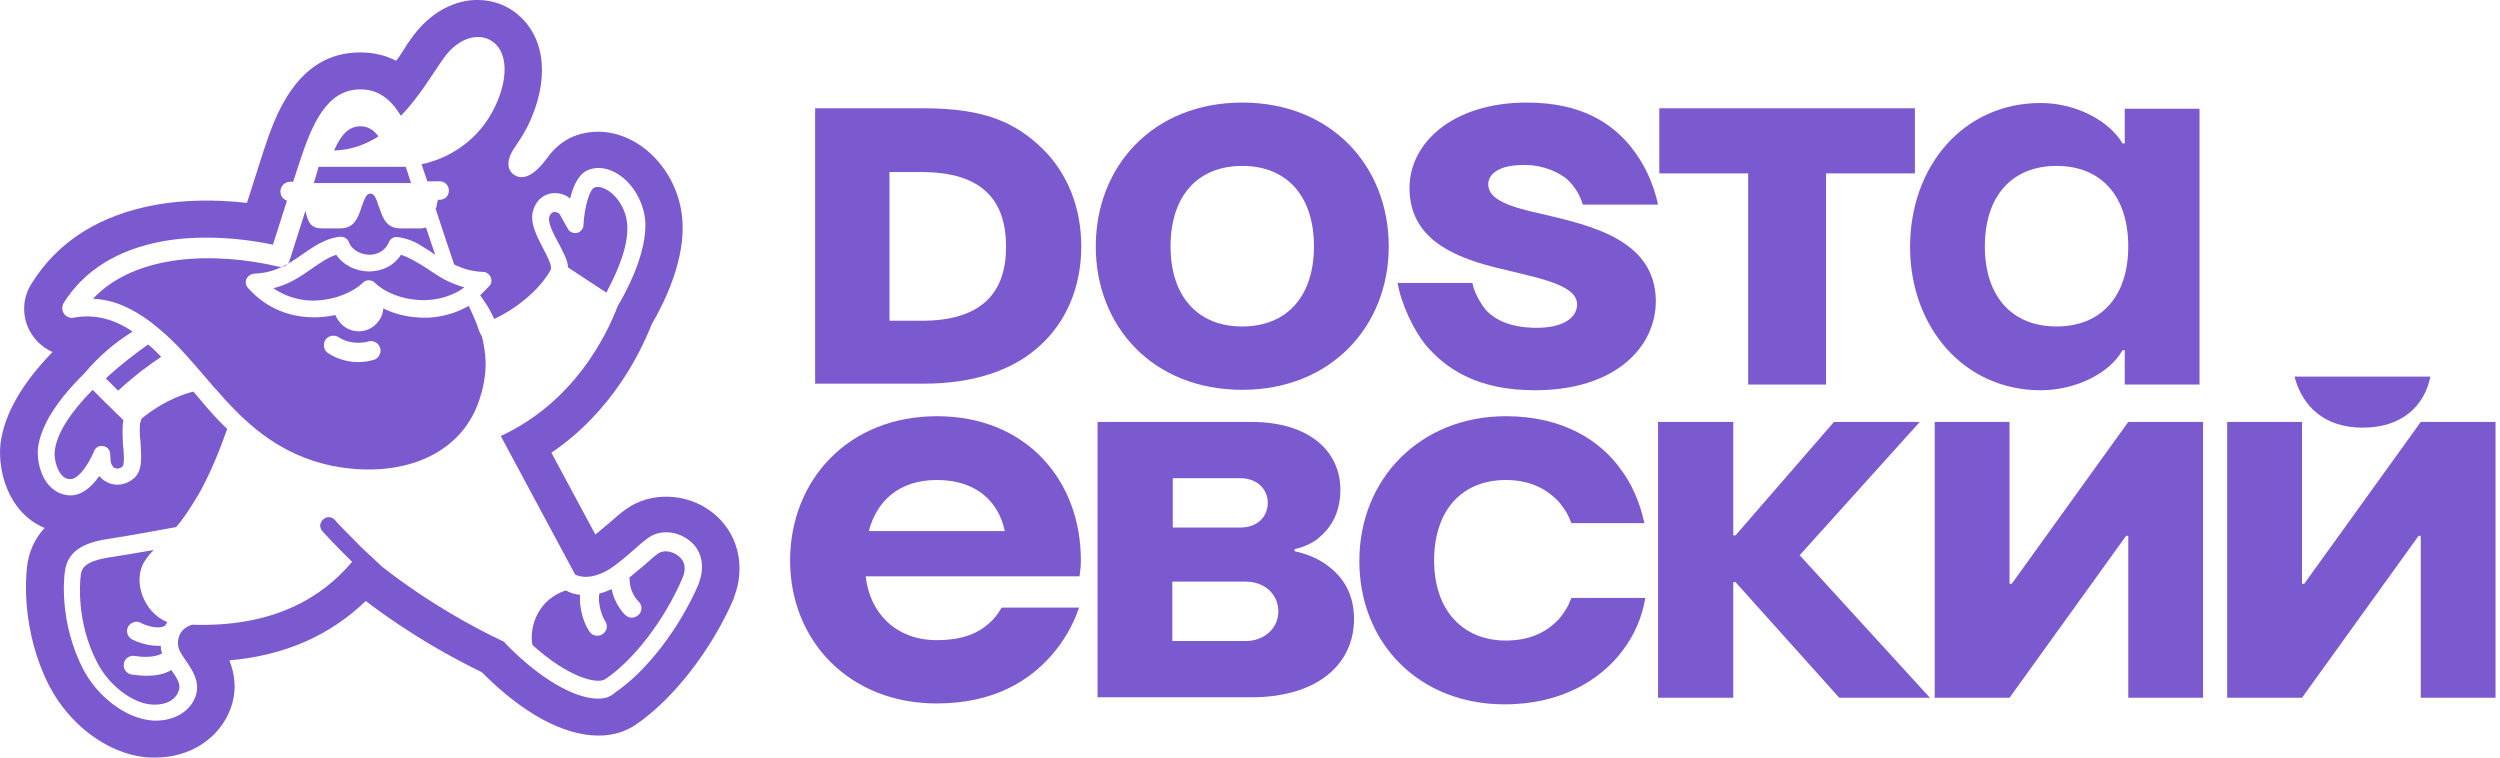
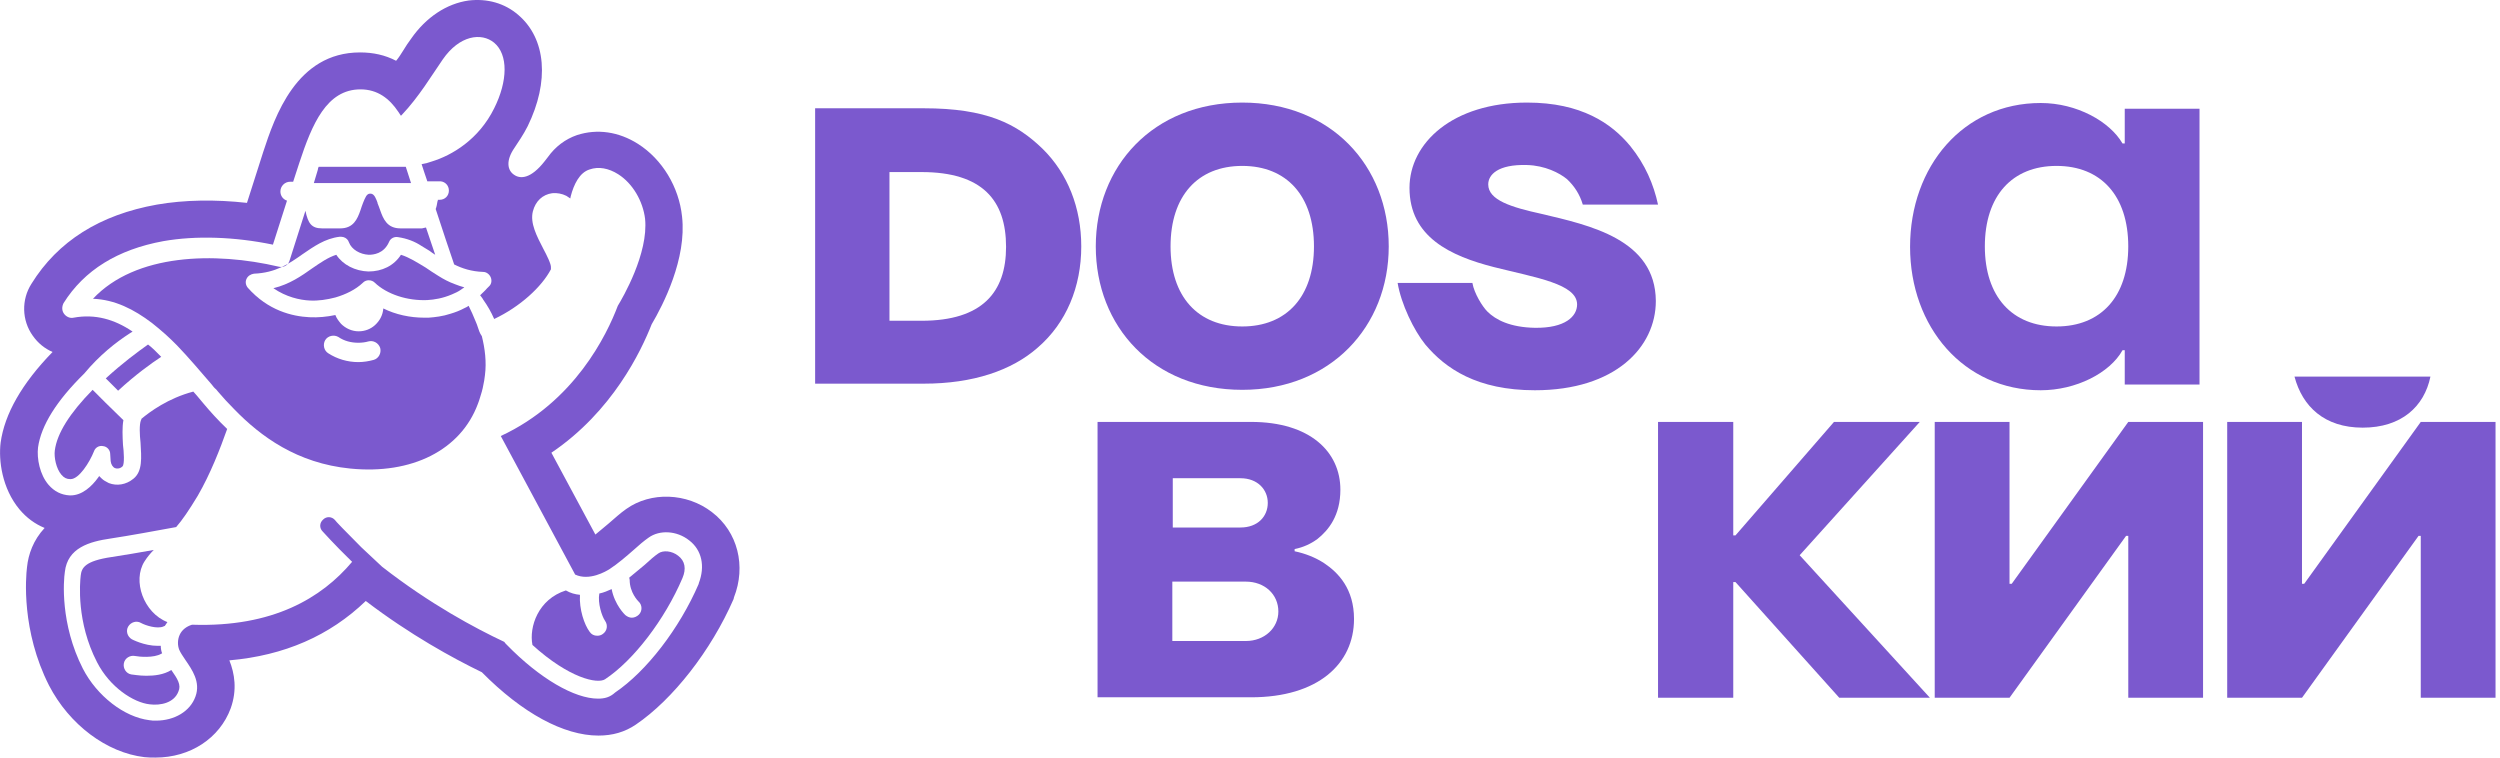
<svg xmlns="http://www.w3.org/2000/svg" width="99" height="30" viewBox="0 0 99 30" fill="none">
  <g clip-path="url(#clip0_230_59)">
    <path d="M36.495 12.702C38.899 12.702 39.84 11.57 39.84 9.776C39.84 7.929 38.899 6.814 36.495 6.814H35.223V12.702H36.495ZM32.279 4.288H36.582C39.073 4.288 40.258 4.898 41.285 5.891C42.278 6.866 42.818 8.225 42.818 9.758C42.818 11.361 42.226 12.789 41.094 13.765C40.066 14.671 38.533 15.193 36.582 15.193H32.279V4.288Z" fill="#7B59CE" />
    <path d="M49.193 12.928C50.953 12.928 52.033 11.744 52.033 9.758C52.033 7.755 50.953 6.57 49.193 6.57C47.434 6.57 46.354 7.755 46.354 9.758C46.354 11.744 47.434 12.928 49.193 12.928ZM49.193 4.062C52.712 4.062 54.994 6.57 54.994 9.758C54.994 12.928 52.695 15.437 49.193 15.437C45.657 15.437 43.393 12.928 43.393 9.758C43.393 6.588 45.657 4.062 49.193 4.062Z" fill="#7B59CE" />
-     <path d="M65.709 4.288H75.83V6.866H72.311V15.228H69.228V6.866H65.709V4.288Z" fill="#7B59CE" />
    <path d="M49.333 25.384C50.082 25.384 50.623 24.861 50.623 24.216C50.623 23.537 50.082 23.032 49.333 23.032H46.424V25.384H49.333ZM49.124 20.889C49.804 20.889 50.204 20.454 50.204 19.914C50.204 19.391 49.804 18.938 49.124 18.938H46.442V20.889H49.124ZM43.463 16.708H49.542C51.877 16.708 53.079 17.893 53.079 19.391C53.079 20.419 52.608 20.994 52.173 21.342C51.911 21.534 51.615 21.673 51.267 21.743V21.83C51.685 21.917 52.086 22.074 52.434 22.3C53.009 22.683 53.619 23.328 53.619 24.512C53.619 26.289 52.19 27.613 49.542 27.613H43.463V16.708Z" fill="#7B59CE" />
-     <path d="M59.631 16.482C61.93 16.482 63.376 17.475 64.16 18.555C64.63 19.165 64.944 19.914 65.118 20.715H62.227C62.105 20.384 61.948 20.123 61.721 19.862C61.321 19.444 60.694 19.008 59.631 19.008C57.906 19.008 56.791 20.192 56.791 22.196C56.791 24.164 57.924 25.366 59.631 25.366C60.694 25.366 61.321 24.948 61.721 24.53C61.948 24.269 62.105 24.008 62.227 23.677H65.153C65.031 24.46 64.7 25.192 64.212 25.819C63.394 26.882 61.878 27.892 59.579 27.892C56.199 27.892 53.83 25.471 53.83 22.213C53.83 18.956 56.251 16.482 59.631 16.482Z" fill="#7B59CE" />
    <path d="M65.658 16.708H68.637V21.203H68.724L72.626 16.708H76.023L71.267 21.987L76.424 27.631H72.835L68.724 23.049H68.637V27.631H65.658V16.708Z" fill="#7B59CE" />
    <path d="M76.615 16.708H79.577V23.119H79.664L84.28 16.708H87.241V27.631H84.28V21.22H84.193L79.577 27.631H76.615V16.708Z" fill="#7B59CE" />
    <path d="M96.245 14.914H90.862C91.176 16.099 92.047 16.935 93.563 16.935C95.096 16.935 96.001 16.099 96.245 14.914ZM88.197 16.709H91.159V23.119H91.246L95.862 16.709H98.823V27.631H95.862V21.22H95.775L91.159 27.631H88.197V16.709Z" fill="#7B59CE" />
-     <path d="M39.788 21.029C39.544 19.844 38.638 19.008 37.105 19.008C35.59 19.008 34.719 19.844 34.405 21.029H39.788ZM37.105 16.482C40.642 16.482 42.802 19.025 42.802 22.178C42.802 22.422 42.784 22.596 42.749 22.823H34.283C34.423 24.199 35.416 25.349 37.088 25.349C38.203 25.349 38.76 25.035 39.144 24.704C39.37 24.513 39.527 24.304 39.666 24.06H42.732C42.488 24.774 42.122 25.401 41.617 25.976C40.781 26.917 39.405 27.857 37.088 27.857C33.674 27.857 31.287 25.418 31.287 22.178C31.305 18.991 33.604 16.482 37.105 16.482Z" fill="#7B59CE" />
    <path d="M84.14 4.305V5.682H84.052C83.547 4.811 82.241 4.079 80.812 4.079C77.746 4.079 75.639 6.587 75.639 9.775C75.639 12.946 77.764 15.454 80.812 15.454C82.206 15.454 83.547 14.775 84.052 13.869H84.14V15.228H87.101V4.305H84.14ZM81.439 12.928C79.68 12.928 78.6 11.744 78.6 9.758C78.6 7.755 79.68 6.57 81.439 6.57C83.199 6.57 84.279 7.755 84.279 9.758C84.279 11.744 83.199 12.928 81.439 12.928Z" fill="#7B59CE" />
    <path d="M61.042 8.469C59.857 8.208 58.934 7.929 58.934 7.302C58.934 6.919 59.317 6.501 60.467 6.535C61.181 6.553 61.756 6.849 62.052 7.093C62.331 7.354 62.557 7.685 62.679 8.103H65.658C65.484 7.302 65.153 6.518 64.561 5.786C63.812 4.88 62.627 4.062 60.467 4.062C57.523 4.062 55.816 5.664 55.816 7.441C55.816 9.392 57.453 10.141 59.161 10.577C60.816 10.995 62.453 11.239 62.453 12.057C62.453 12.528 61.983 12.998 60.781 12.981C59.805 12.963 59.23 12.667 58.899 12.336C58.708 12.145 58.377 11.622 58.307 11.204H55.346C55.485 12.04 55.99 13.085 56.443 13.643C57.245 14.601 58.499 15.454 60.781 15.454C63.968 15.454 65.571 13.747 65.571 11.918C65.554 9.479 62.958 8.922 61.042 8.469Z" fill="#7B59CE" />
    <path d="M28.193 20.28C27.2 19.513 25.772 19.461 24.796 20.158C24.57 20.315 24.343 20.524 24.099 20.733C23.925 20.872 23.734 21.046 23.577 21.168L21.835 17.928C24.256 16.291 25.388 13.904 25.806 12.841C26.259 12.075 27.2 10.246 27.009 8.574C26.887 7.406 26.225 6.309 25.267 5.699C24.5 5.212 23.646 5.09 22.845 5.351C22.392 5.508 21.992 5.804 21.695 6.222L21.573 6.379C21.016 7.093 20.598 7.093 20.354 6.919C20.093 6.744 20.023 6.361 20.372 5.856C20.511 5.647 20.737 5.316 20.894 5.002C21.765 3.226 21.626 1.536 20.528 0.595C19.988 0.125 19.291 -0.067 18.56 0.02C17.689 0.142 16.87 0.682 16.278 1.536C16.173 1.675 16.069 1.832 15.964 2.006C15.877 2.146 15.79 2.285 15.686 2.407C15.25 2.18 14.78 2.076 14.257 2.076C11.731 2.076 10.878 4.637 10.425 6.013L9.78 8.034C8.526 7.894 7.307 7.912 6.209 8.103C3.962 8.504 2.29 9.549 1.245 11.239C0.844 11.866 0.861 12.685 1.297 13.294C1.506 13.591 1.767 13.8 2.081 13.939C0.861 15.193 0.182 16.395 0.025 17.527C-0.062 18.224 0.077 19.339 0.774 20.175C1.053 20.506 1.384 20.75 1.767 20.907C1.314 21.395 1.123 21.952 1.07 22.457C1.018 22.858 0.844 24.983 1.941 27.143C2.743 28.694 4.223 29.808 5.721 29.983C5.861 30 6.018 30 6.157 30C7.533 30 8.7 29.234 9.136 28.049C9.397 27.317 9.292 26.673 9.083 26.15C11.261 25.959 13.055 25.175 14.484 23.799C16.243 25.14 17.933 26.063 19.082 26.621C20.685 28.241 22.323 29.129 23.699 29.129C24.256 29.129 24.744 28.99 25.179 28.694C26.643 27.701 28.158 25.767 29.047 23.729C29.047 23.712 29.064 23.694 29.064 23.659C29.552 22.422 29.221 21.064 28.193 20.28ZM23.681 27.666C22.758 27.666 21.382 26.882 20.058 25.523C20.023 25.488 19.988 25.453 19.971 25.419C18.821 24.879 17.027 23.921 15.128 22.44C14.832 22.161 14.553 21.9 14.309 21.673C13.682 21.046 13.264 20.611 13.264 20.593C13.142 20.454 12.933 20.436 12.794 20.576C12.655 20.698 12.637 20.907 12.777 21.046C12.811 21.081 13.229 21.551 13.891 22.196C13.909 22.213 13.926 22.231 13.944 22.248C12.742 23.677 10.808 24.844 7.62 24.739C7.62 24.739 7.62 24.739 7.603 24.739C7.376 24.809 7.202 24.948 7.115 25.14C7.028 25.331 7.028 25.558 7.098 25.732C7.15 25.854 7.237 25.976 7.341 26.133C7.603 26.516 7.951 27.004 7.742 27.579C7.533 28.171 6.906 28.537 6.174 28.537C6.087 28.537 6 28.537 5.913 28.519C4.92 28.397 3.84 27.561 3.283 26.481C2.377 24.704 2.516 22.98 2.568 22.649C2.673 21.691 3.544 21.447 4.38 21.325C5.077 21.22 6.227 21.011 6.976 20.872C7.22 20.593 7.481 20.21 7.829 19.635C8.334 18.764 8.718 17.771 8.996 16.987C8.631 16.639 8.334 16.308 8.056 15.977C7.969 15.873 7.881 15.768 7.794 15.664C7.742 15.611 7.707 15.559 7.655 15.507C6.662 15.768 5.93 16.308 5.599 16.587C5.599 16.604 5.599 16.622 5.582 16.639C5.512 16.813 5.53 17.214 5.565 17.527C5.599 18.12 5.652 18.66 5.286 18.956C4.99 19.2 4.624 19.252 4.31 19.13C4.206 19.078 4.101 19.026 4.014 18.938C3.979 18.904 3.962 18.886 3.927 18.851C3.91 18.869 3.91 18.886 3.892 18.904C3.631 19.269 3.248 19.618 2.795 19.618C2.777 19.618 2.777 19.618 2.76 19.618C2.429 19.6 2.15 19.461 1.924 19.2C1.575 18.799 1.454 18.154 1.506 17.719C1.628 16.848 2.237 15.873 3.335 14.793C3.945 14.061 4.589 13.556 5.129 13.207C5.164 13.19 5.199 13.155 5.251 13.138C5.251 13.138 5.234 13.138 5.234 13.12C4.537 12.65 3.77 12.423 2.917 12.58C2.777 12.615 2.621 12.545 2.534 12.423C2.446 12.302 2.446 12.145 2.516 12.005C3.335 10.699 4.659 9.88 6.47 9.549C7.76 9.323 9.292 9.375 10.808 9.688L11.365 7.946C11.209 7.894 11.104 7.755 11.104 7.581C11.104 7.372 11.278 7.197 11.487 7.197H11.609L11.853 6.448C12.358 4.915 12.933 3.539 14.275 3.539C14.954 3.539 15.424 3.905 15.773 4.428C15.807 4.48 15.842 4.532 15.877 4.584C15.895 4.567 15.895 4.567 15.912 4.55C16.591 3.835 17.097 2.982 17.532 2.355C18.194 1.397 19.065 1.275 19.57 1.693C20.128 2.163 20.11 3.208 19.57 4.288C18.96 5.525 17.898 6.152 17.097 6.396C16.957 6.448 16.818 6.483 16.696 6.501C16.766 6.71 16.835 6.936 16.922 7.18H17.41C17.428 7.18 17.428 7.18 17.445 7.18C17.637 7.197 17.776 7.354 17.776 7.546C17.776 7.755 17.619 7.912 17.41 7.912H17.393H17.34C17.34 7.929 17.34 7.946 17.323 7.981C17.306 8.086 17.288 8.19 17.253 8.277C17.532 9.131 17.811 9.967 17.985 10.472C18.299 10.629 18.664 10.751 19.135 10.768C19.257 10.768 19.379 10.856 19.431 10.977C19.483 11.1 19.466 11.239 19.379 11.326C19.344 11.361 19.326 11.378 19.291 11.413C19.204 11.518 19.1 11.605 19.013 11.692C19.048 11.744 19.1 11.796 19.135 11.866C19.309 12.11 19.448 12.354 19.57 12.632C20.598 12.145 21.451 11.361 21.817 10.664C21.817 10.647 21.817 10.629 21.817 10.594C21.835 10.472 21.643 10.089 21.521 9.863C21.26 9.357 20.981 8.835 21.103 8.365C21.208 7.964 21.486 7.703 21.87 7.65C22.061 7.633 22.253 7.668 22.427 7.755C22.479 7.79 22.532 7.825 22.584 7.859C22.584 7.825 22.601 7.807 22.601 7.772C22.723 7.302 22.95 6.832 23.35 6.71C23.699 6.588 24.099 6.657 24.483 6.901C25.058 7.267 25.458 7.964 25.545 8.661C25.685 10.037 24.657 11.796 24.465 12.11C24.03 13.259 22.758 15.907 19.831 17.266L22.776 22.753C23.333 23.015 23.995 22.631 24.152 22.527C24.448 22.335 24.796 22.039 25.092 21.778C25.301 21.586 25.51 21.412 25.685 21.29C26.12 20.977 26.799 21.011 27.287 21.395C27.792 21.778 27.932 22.422 27.67 23.102C27.67 23.102 27.67 23.102 27.67 23.119C26.904 24.896 25.598 26.586 24.361 27.422C24.152 27.613 23.943 27.666 23.681 27.666Z" fill="#7B59CE" />
    <path d="M26.851 22.004C26.607 21.813 26.259 21.778 26.067 21.917C25.91 22.022 25.719 22.196 25.527 22.37C25.335 22.527 25.126 22.701 24.917 22.875C24.917 22.91 24.935 22.928 24.935 22.962C24.935 23.468 25.266 23.799 25.283 23.816C25.44 23.955 25.44 24.199 25.3 24.339C25.231 24.408 25.126 24.461 25.022 24.461C24.935 24.461 24.848 24.426 24.761 24.356C24.743 24.339 24.342 23.955 24.221 23.328C24.064 23.398 23.907 23.468 23.733 23.503C23.663 23.886 23.837 24.408 23.959 24.583C24.081 24.757 24.046 24.983 23.872 25.105C23.802 25.157 23.733 25.175 23.646 25.175C23.524 25.175 23.419 25.123 23.349 25.018C23.14 24.739 22.931 24.13 22.966 23.555C22.775 23.537 22.583 23.485 22.409 23.381C21.311 23.729 20.945 24.826 21.085 25.541C22.548 26.865 23.663 27.091 23.959 26.899C25.091 26.15 26.328 24.53 27.025 22.893C27.182 22.527 27.13 22.213 26.851 22.004Z" fill="#7B59CE" />
    <path d="M6.785 26.533C6.472 26.725 6.106 26.76 5.792 26.76C5.496 26.76 5.252 26.708 5.2 26.708C4.991 26.673 4.869 26.464 4.904 26.272C4.939 26.063 5.148 25.941 5.34 25.976C5.514 26.011 6.089 26.063 6.385 25.889C6.402 25.889 6.402 25.871 6.42 25.871C6.385 25.784 6.367 25.68 6.367 25.575C6.332 25.575 6.28 25.575 6.245 25.575C5.705 25.575 5.218 25.314 5.218 25.314C5.043 25.209 4.974 24.983 5.078 24.809C5.183 24.635 5.409 24.565 5.583 24.669C5.775 24.774 6.228 24.913 6.472 24.809C6.489 24.791 6.507 24.791 6.524 24.791C6.559 24.739 6.594 24.687 6.629 24.635C5.688 24.269 5.235 22.997 5.723 22.231C5.845 22.039 5.967 21.9 6.089 21.778C5.514 21.882 4.887 21.987 4.434 22.056C3.354 22.213 3.232 22.492 3.197 22.788C3.162 23.084 3.023 24.635 3.841 26.22C4.347 27.213 5.287 27.823 5.932 27.892C6.35 27.944 6.89 27.84 7.064 27.387C7.186 27.126 7.029 26.882 6.785 26.533Z" fill="#7B59CE" />
    <path d="M6.123 13.869C6.036 13.782 5.949 13.712 5.862 13.643C5.444 13.939 4.834 14.392 4.189 14.984L4.433 15.228L4.503 15.298L4.677 15.472C5.357 14.845 5.984 14.392 6.384 14.13C6.315 14.061 6.262 14.009 6.193 13.939C6.158 13.904 6.14 13.887 6.123 13.869Z" fill="#7B59CE" />
    <path d="M18.924 12.963C18.907 12.893 18.872 12.824 18.854 12.772C18.75 12.51 18.645 12.284 18.558 12.11C18.506 12.145 18.454 12.179 18.401 12.197C18.21 12.301 18.018 12.371 17.844 12.423C17.53 12.528 17.217 12.562 16.973 12.58C16.921 12.58 16.851 12.58 16.799 12.58C16.241 12.58 15.666 12.458 15.179 12.214C15.161 12.475 15.039 12.702 14.848 12.876C14.674 13.033 14.447 13.12 14.203 13.12C13.925 13.12 13.681 12.998 13.506 12.824C13.419 12.719 13.332 12.615 13.28 12.475C12.949 12.545 12.601 12.58 12.252 12.562C11.573 12.528 10.615 12.301 9.813 11.395C9.726 11.291 9.709 11.152 9.761 11.047C9.813 10.925 9.935 10.855 10.057 10.838C10.911 10.803 11.434 10.455 11.973 10.072C12.409 9.775 12.862 9.444 13.454 9.375C13.506 9.375 13.559 9.375 13.611 9.392C13.716 9.427 13.785 9.497 13.82 9.601C13.925 9.88 14.255 10.072 14.604 10.089C14.778 10.089 15.196 10.054 15.405 9.584C15.457 9.444 15.614 9.357 15.771 9.392C16.119 9.444 16.433 9.566 16.694 9.741C16.799 9.81 16.903 9.863 17.008 9.932C17.078 9.984 17.147 10.037 17.234 10.089L16.869 9.009C16.816 9.026 16.764 9.026 16.712 9.044C16.677 9.044 16.659 9.044 16.625 9.044C16.468 9.044 16.416 9.044 16.363 9.044C16.363 9.044 16.363 9.044 16.346 9.044C16.241 9.044 16.172 9.044 16.137 9.044C16.05 9.044 16.015 9.044 15.858 9.044C15.335 9.044 15.179 8.678 15.057 8.33C15.022 8.225 14.987 8.138 14.952 8.051C14.952 8.051 14.952 8.051 14.952 8.033C14.9 7.894 14.83 7.668 14.674 7.668C14.674 7.668 14.674 7.668 14.656 7.668C14.517 7.668 14.464 7.824 14.377 8.033C14.36 8.086 14.343 8.121 14.325 8.173C14.308 8.225 14.29 8.277 14.273 8.33C14.151 8.678 13.994 9.044 13.472 9.044C13.35 9.044 13.297 9.044 13.245 9.044C13.193 9.044 13.141 9.044 12.984 9.044C12.932 9.044 12.879 9.044 12.757 9.044C12.339 9.044 12.2 8.852 12.095 8.347L11.468 10.315C11.416 10.507 11.224 10.611 11.033 10.559C8.507 9.967 5.371 10.037 3.682 11.831C4.553 11.866 5.302 12.249 6.016 12.789C6.19 12.928 6.382 13.085 6.556 13.242C6.713 13.381 6.852 13.521 7.009 13.677C7.479 14.165 7.932 14.705 8.385 15.228C8.437 15.297 8.49 15.367 8.559 15.419C8.594 15.454 8.611 15.489 8.646 15.524C8.838 15.75 9.047 15.977 9.273 16.203C10.319 17.283 11.764 18.346 13.872 18.555C16.311 18.799 18.245 17.823 18.924 15.994C18.994 15.82 19.029 15.663 19.081 15.507C19.098 15.454 19.098 15.419 19.116 15.367C19.116 15.332 19.133 15.315 19.133 15.28C19.168 15.141 19.185 15.001 19.203 14.862C19.272 14.339 19.203 13.799 19.081 13.312C18.994 13.19 18.959 13.068 18.924 12.963ZM14.796 14.252C14.604 14.305 14.395 14.339 14.186 14.339C13.768 14.339 13.35 14.217 13.001 13.991C12.827 13.886 12.775 13.643 12.879 13.468C12.984 13.294 13.228 13.242 13.402 13.346C13.628 13.503 13.907 13.573 14.186 13.573C14.325 13.573 14.464 13.556 14.586 13.521C14.778 13.468 14.987 13.573 15.057 13.782C15.109 13.991 14.987 14.2 14.796 14.252Z" fill="#7B59CE" />
    <path d="M16.103 7.25H16.277L16.069 6.605H15.894H15.18H12.619C12.602 6.64 12.585 6.692 12.585 6.727L12.428 7.25H15.511H16.103Z" fill="#7B59CE" />
    <path d="M15.878 10.089C15.599 10.524 15.129 10.751 14.589 10.751C14.066 10.734 13.579 10.49 13.317 10.089C12.986 10.194 12.69 10.403 12.359 10.629C11.941 10.925 11.471 11.256 10.826 11.413C11.331 11.761 11.871 11.883 12.272 11.901C12.603 11.918 12.951 11.866 13.282 11.779C13.7 11.657 14.084 11.465 14.362 11.204L14.38 11.187C14.432 11.134 14.519 11.099 14.589 11.099H14.606C14.693 11.099 14.78 11.134 14.833 11.187C15.32 11.657 16.139 11.918 16.923 11.883C17.202 11.866 17.533 11.814 17.899 11.657C18.021 11.605 18.142 11.552 18.265 11.465C18.299 11.43 18.352 11.413 18.386 11.378C18.265 11.343 18.142 11.308 18.021 11.256C17.777 11.169 17.55 11.047 17.359 10.925C17.184 10.821 17.01 10.699 16.853 10.594C16.505 10.385 16.209 10.194 15.878 10.089Z" fill="#7B59CE" />
-     <path d="M14.274 5.002C13.803 5.002 13.507 5.333 13.229 5.96C13.908 5.943 14.483 5.717 14.988 5.403C14.796 5.142 14.57 5.002 14.274 5.002Z" fill="#7B59CE" />
-     <path d="M22.497 10.594L23.107 10.995L24.012 11.587C24.047 11.535 24.065 11.482 24.099 11.413C24.43 10.786 24.936 9.671 24.831 8.817C24.779 8.312 24.483 7.807 24.082 7.546C23.96 7.476 23.751 7.354 23.542 7.424C23.351 7.493 23.142 8.19 23.107 8.904C23.107 9.044 23.002 9.183 22.863 9.218C22.723 9.253 22.567 9.201 22.497 9.079C22.497 9.061 22.34 8.817 22.166 8.486C22.148 8.452 22.044 8.382 21.939 8.399C21.905 8.399 21.8 8.417 21.748 8.608C21.696 8.835 21.922 9.27 22.114 9.619C22.305 9.984 22.48 10.298 22.497 10.594Z" fill="#7B59CE" />
    <path d="M4.887 16.639L4.173 15.942L3.964 15.733L3.929 15.698L3.685 15.454L3.668 15.437C2.762 16.36 2.257 17.162 2.17 17.841C2.135 18.102 2.222 18.555 2.431 18.799C2.535 18.921 2.64 18.973 2.779 18.973C2.779 18.973 2.779 18.973 2.797 18.973C3.128 18.973 3.546 18.311 3.72 17.876C3.772 17.719 3.929 17.632 4.086 17.667C4.243 17.684 4.364 17.823 4.364 17.98L4.382 18.259C4.399 18.398 4.469 18.503 4.556 18.538C4.643 18.573 4.765 18.555 4.852 18.468C4.939 18.381 4.904 17.876 4.87 17.614C4.852 17.284 4.835 16.918 4.887 16.639Z" fill="#7B59CE" />
  </g>
  <defs>
    <clipPath id="clip0_230_59">
      <rect width="99" height="30" fill="white" />
    </clipPath>
  </defs>
</svg>